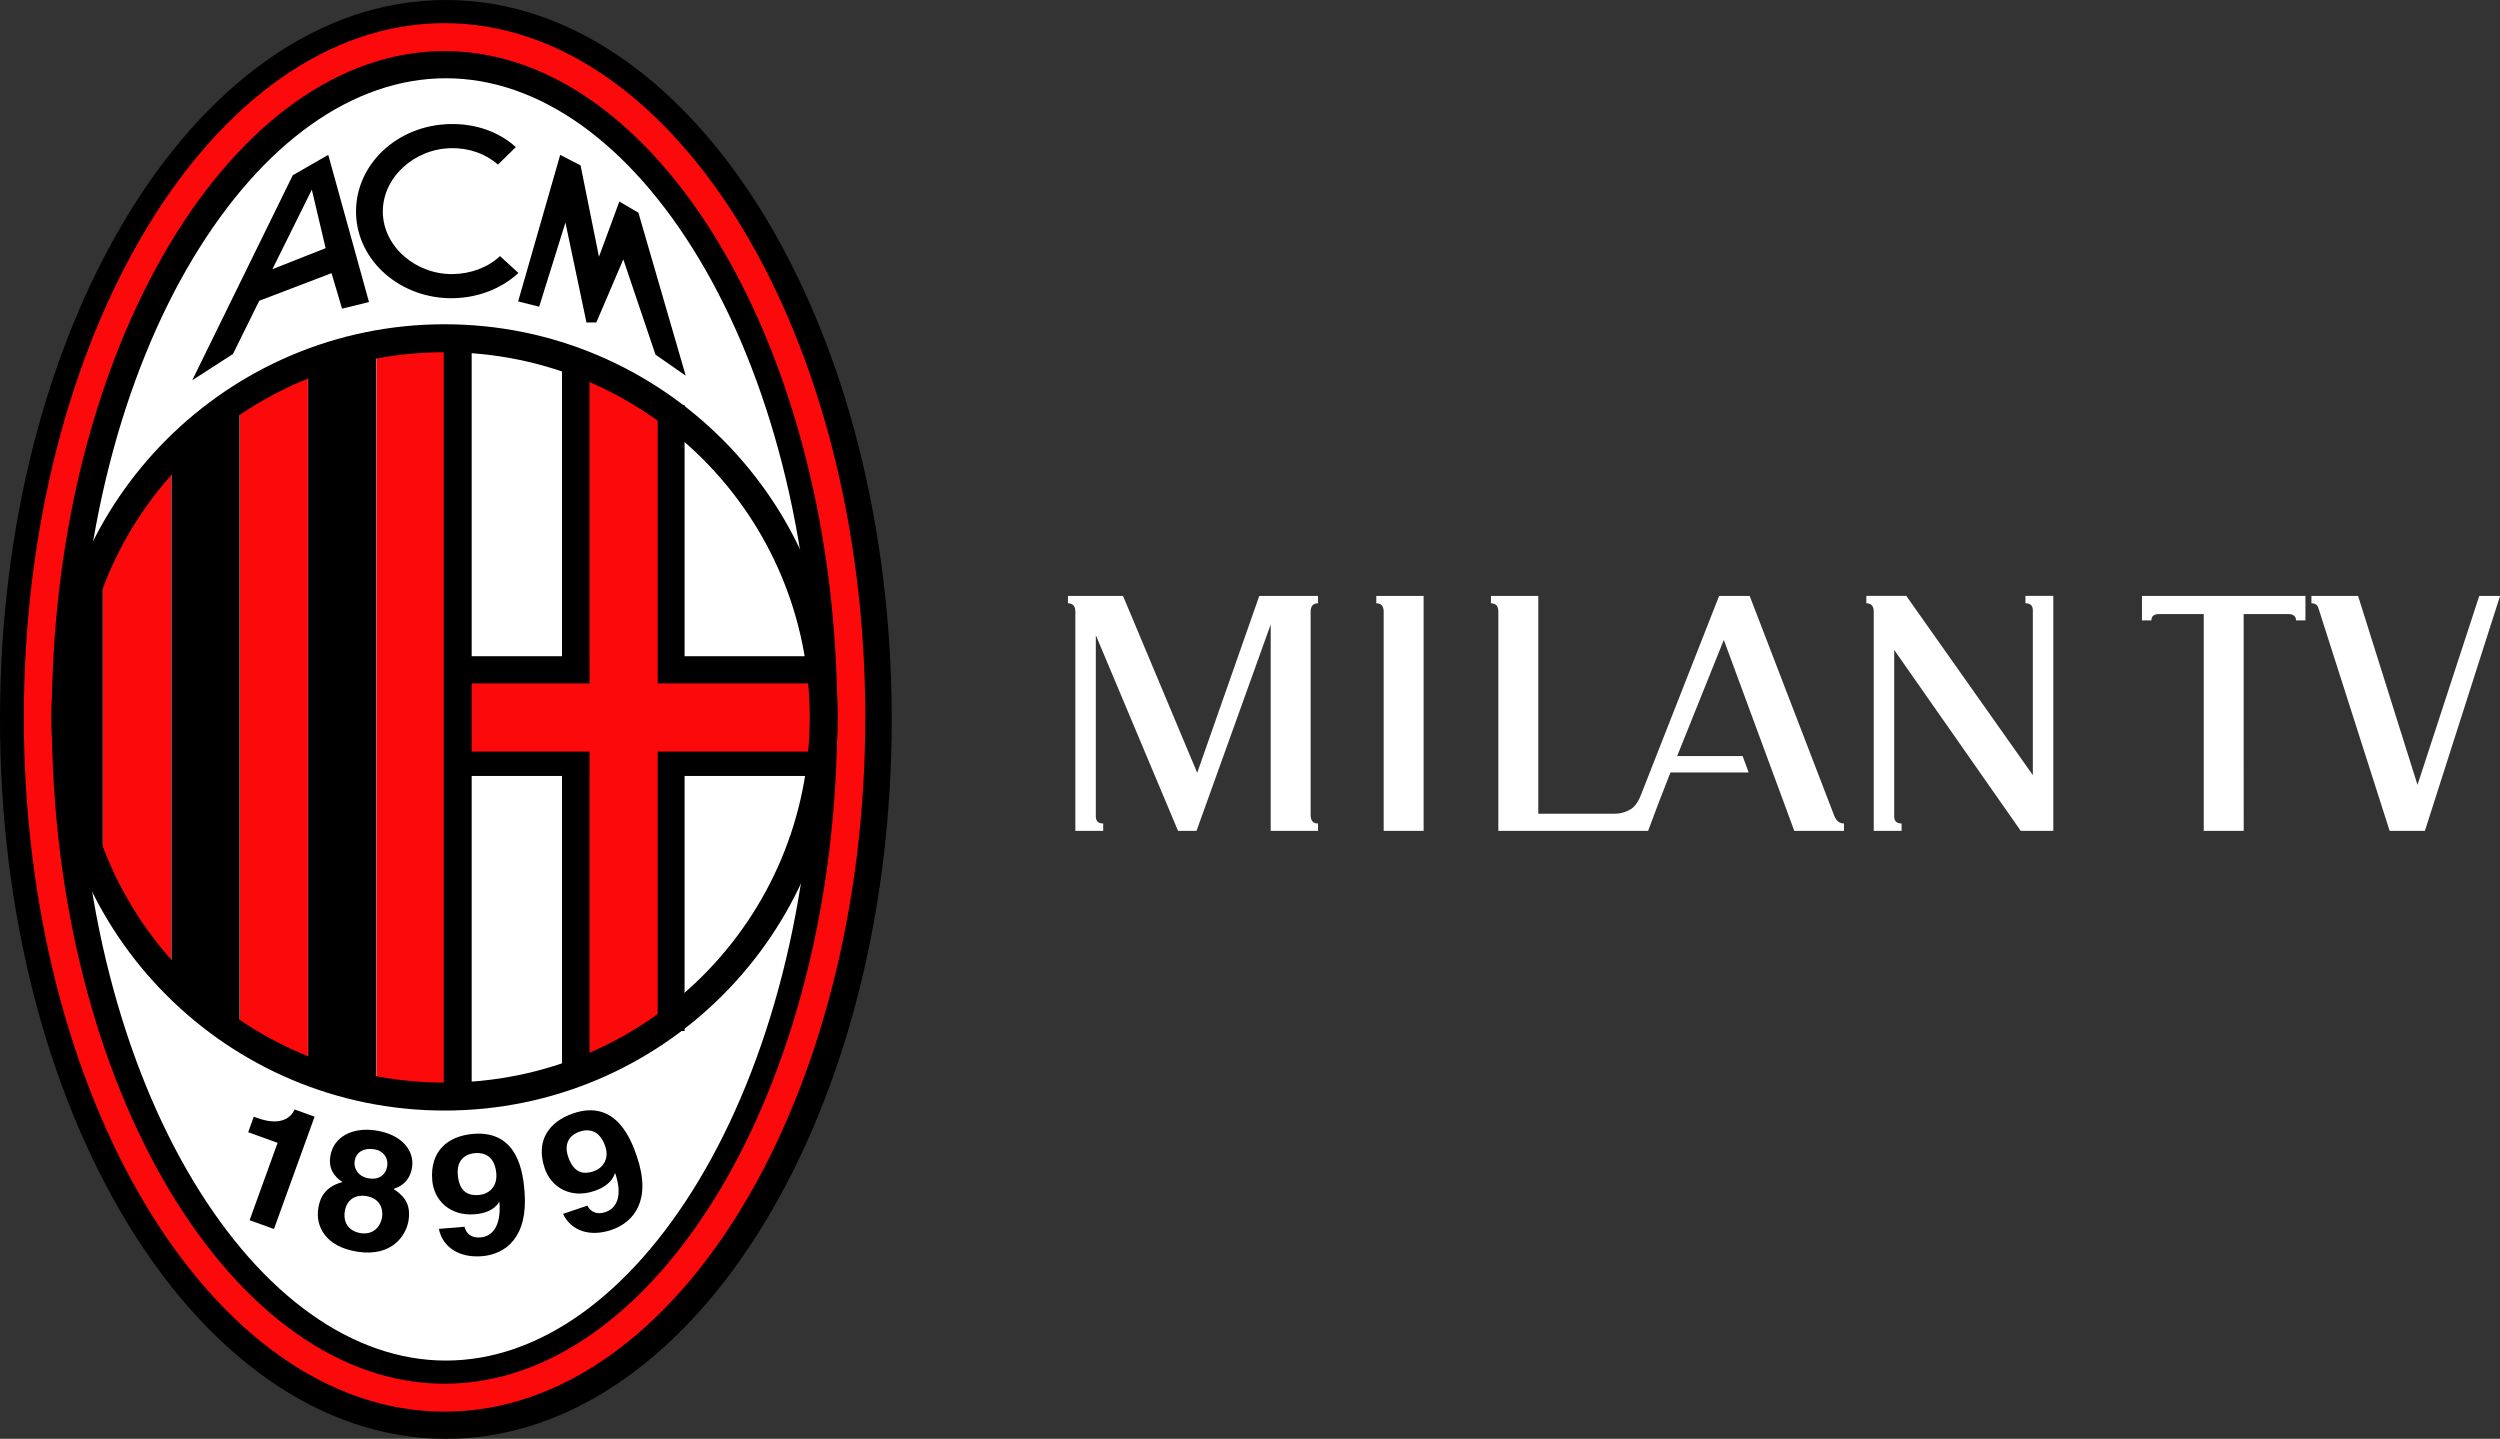
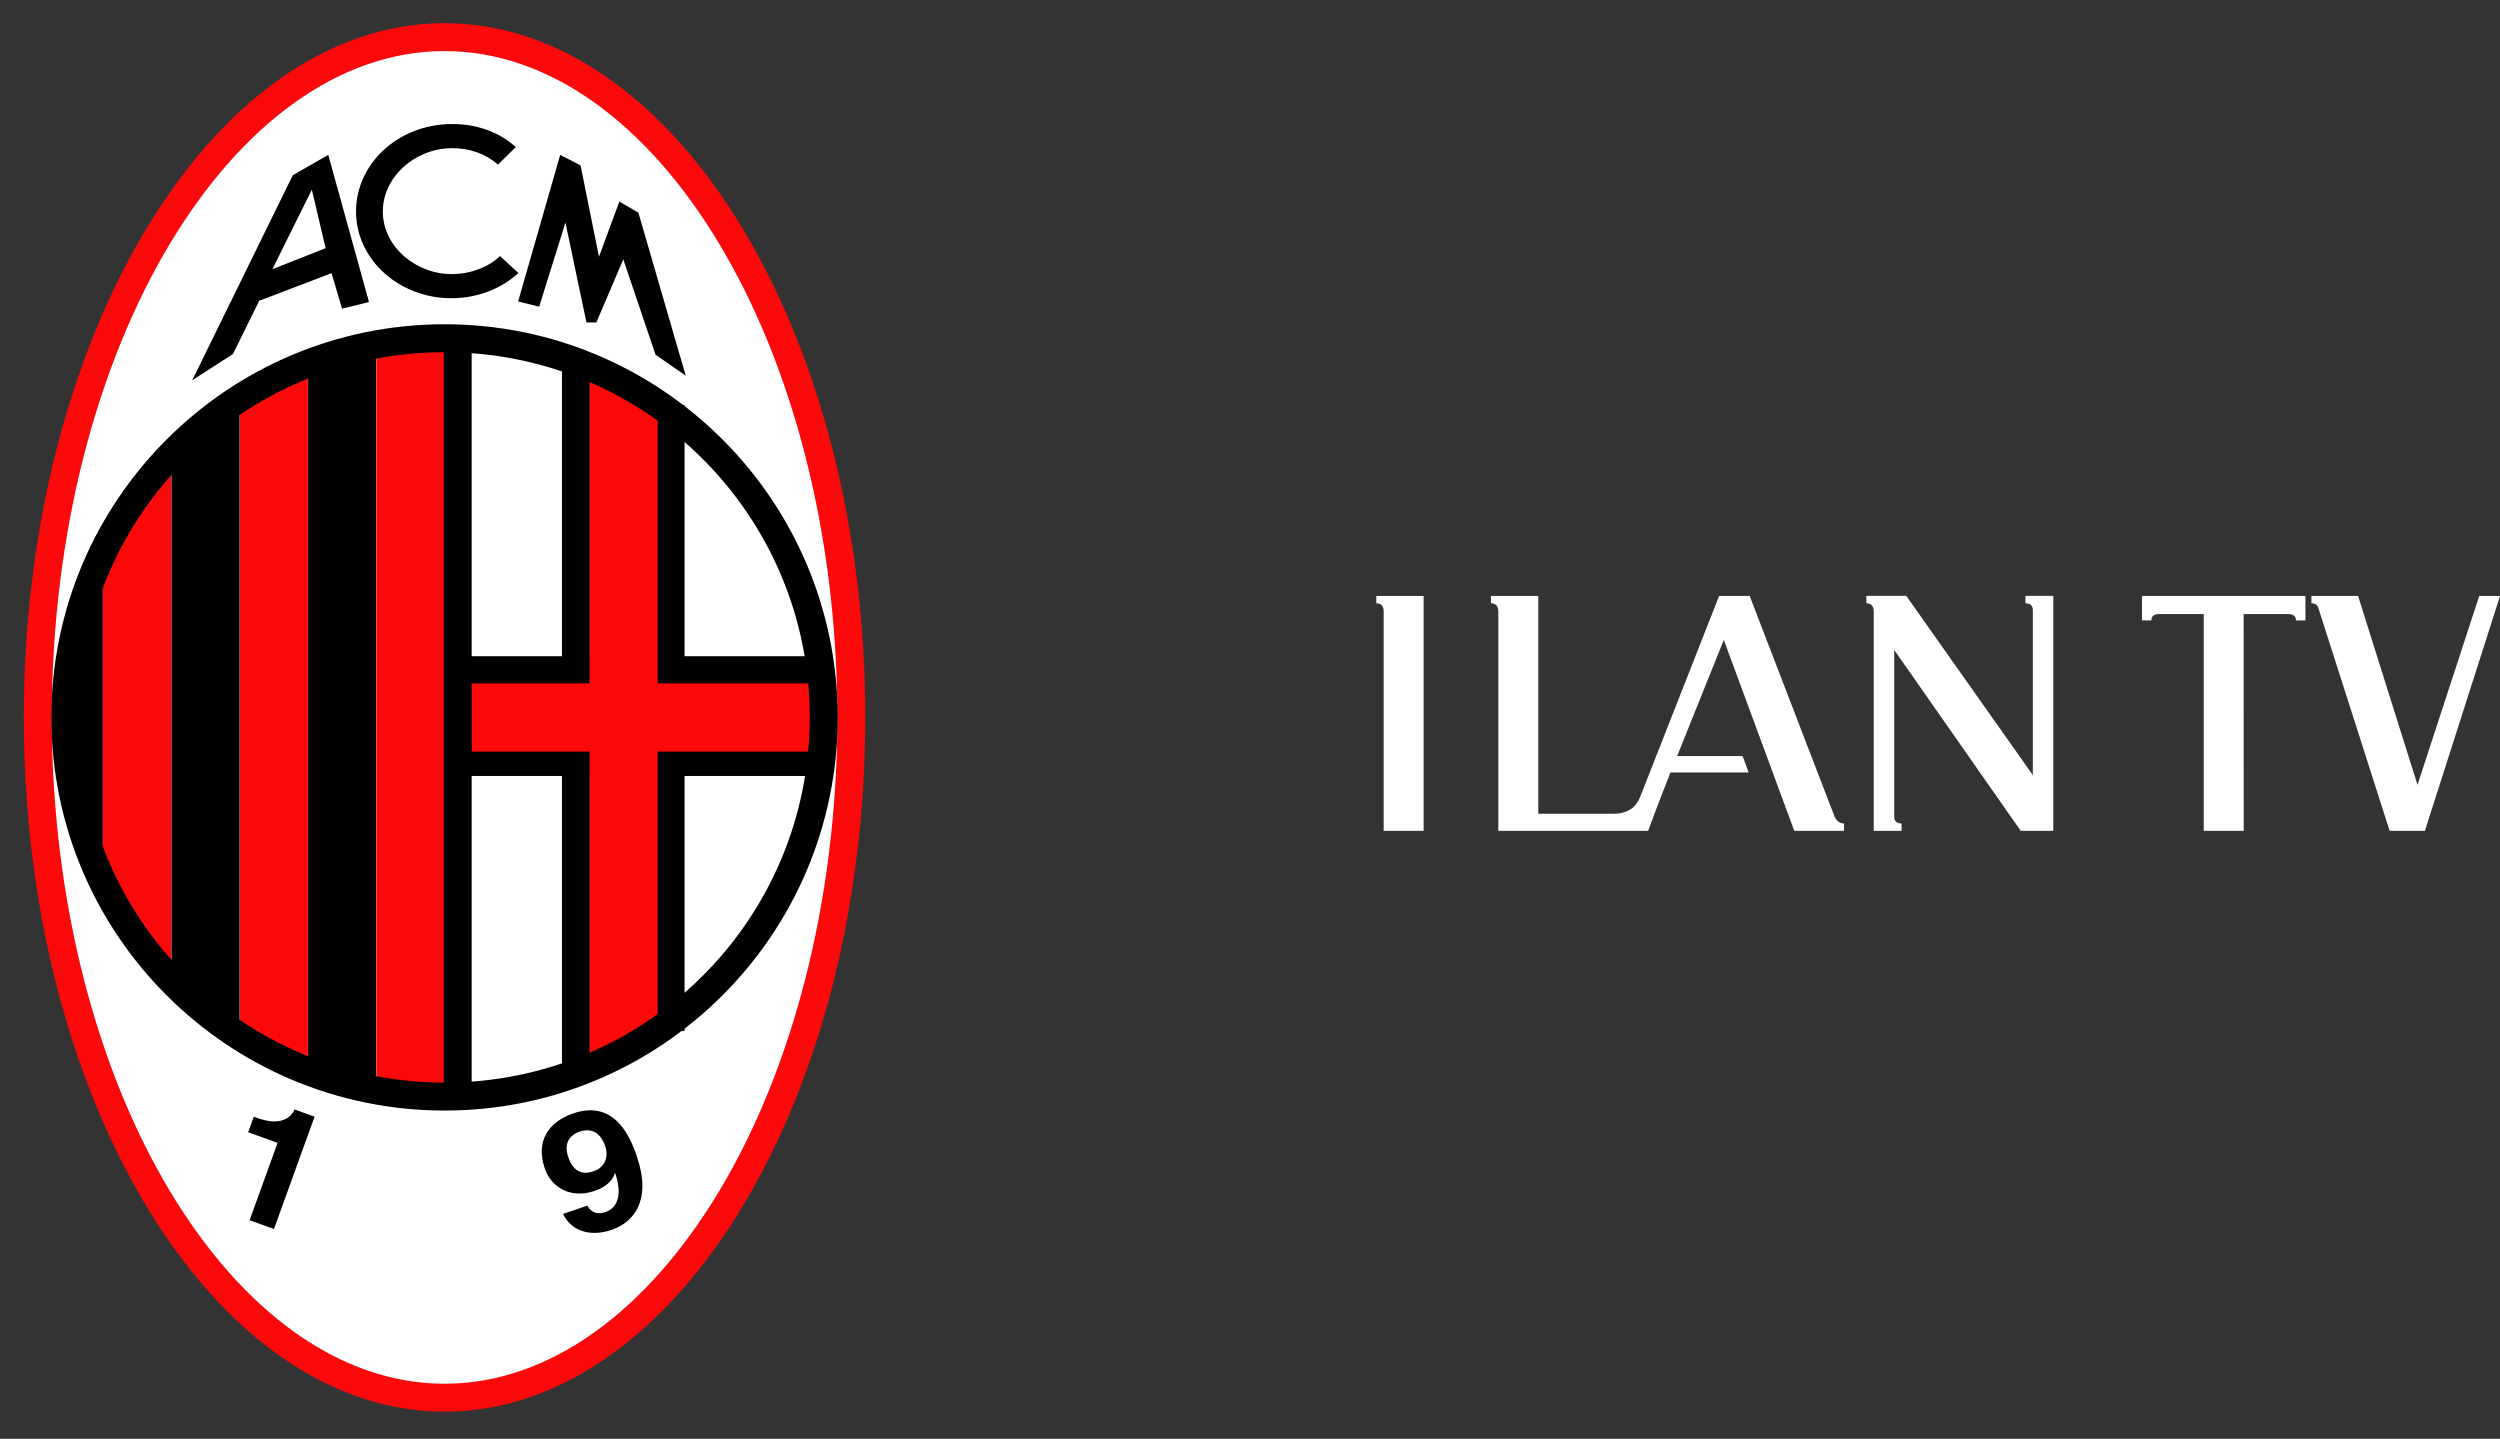
<svg xmlns="http://www.w3.org/2000/svg" width="600" height="345.32" version="1.1" viewBox="0 0 158.75 91.365">
  <rect x="0" y="0" width="158.75" height="91.365" fill="#333333" stroke="none" />
  <g transform="translate(-28.475 498.71)">
    <g fill="#fff">
-       <path d="m108.44-460.87h3.73v0.469q-0.469 0-0.469 0.533v12.917q0 0.533 0.469 0.533v0.469h-3.005v-13.109l-4.711 13.109h-1.172l-5.222-12.427v11.51q0 0.448 0.469 0.448v0.469h-1.769v-13.919q0-0.533-0.469-0.533v-0.469h3.496l4.711 11.233z" />
      <path d="m115.87-460.87h3.005v14.92h-2.536v-13.919q0-0.533-0.469-0.533z" />
      <path d="m123.15-460.87v0.469c0.313 0 0.469 0.177 0.469 0.533v13.919h9.511c0.453-1.244 0.932-2.477 1.418-3.709h4.966l-0.384-1.044h-4.156l2.963-7.375 4.476 12.128h3.155v-0.469c-0.284 0-0.49-0.163-0.618-0.49l-5.371-13.961h-1.94l-4.932 12.554c-0.147 0.41-0.363 0.786-0.665 0.981-0.327 0.199-0.682 0.298-1.066 0.298h-4.82v-13.833z" />
      <path d="m158.86-445.95h-2.067l-8.036-11.489v10.572q0 0.448 0.469 0.448v0.469h-1.769v-13.919q0-0.533-0.469-0.533v-0.469h2.536l8.036 11.382v-10.466q0-0.448-0.469-0.448v-0.469h1.769z" />
      <path d="m170.95-445.95h-2.537v-13.769h-2.814q-0.512 0-0.512 0.405h-0.597v-1.556h10.38v1.556h-0.597q0-0.405-0.512-0.405h-2.814z" />
      <path d="m175.25-460.87h2.963l3.773 12 3.922-12h1.321l-4.774 14.92h-2.238l-4.519-14.132q-0.085-0.32-0.448-0.32z" />
    </g>
    <g shape-rendering="auto">
      <path d="m56.788-409.83c14.08 0 25.828-19.341 25.828-43.198 0-23.857-11.748-43.198-25.828-43.198-14.08 0-25.828 19.341-25.828 43.198 0 23.857 11.748 43.198 25.828 43.198z" color="#000000" color-rendering="auto" dominant-baseline="auto" fill="#fff" image-rendering="auto" solid-color="#000000" style="font-feature-settings:normal;font-variant-alternates:normal;font-variant-caps:normal;font-variant-east-asian:normal;font-variant-ligatures:normal;font-variant-numeric:normal;font-variant-position:normal;font-variation-settings:normal;isolation:auto;mix-blend-mode:normal;shape-padding:0;text-decoration-color:#000000;text-decoration-line:none;text-decoration-style:solid;text-indent:0;text-orientation:mixed;text-transform:none;white-space:normal" />
-       <path d="m56.787-498.71c-8.177 0-15.34 5.566-20.322 13.857-4.982 8.291-7.99 19.488-7.99 31.824 0 12.336 3.008 23.535 7.99 31.826 4.982 8.291 12.145 13.857 20.322 13.857 8.177 0 15.342-5.566 20.324-13.857 4.982-8.291 7.988-19.49 7.988-31.826 0-12.336-3.006-23.533-7.988-31.824-4.982-8.291-12.147-13.857-20.324-13.857zm0 4.969c5.903 0 11.654 4.104 16.066 11.447s7.279 17.745 7.279 29.265c0 11.521-2.867 21.924-7.279 29.267s-10.164 11.447-16.066 11.447c-5.903 0-11.652-4.104-16.064-11.447s-7.279-17.746-7.279-29.267c0-11.521 2.867-21.922 7.279-29.265 4.412-7.343 10.162-11.447 16.064-11.447z" color="#000000" color-rendering="auto" dominant-baseline="auto" image-rendering="auto" solid-color="#000000" style="font-feature-settings:normal;font-variant-alternates:normal;font-variant-caps:normal;font-variant-east-asian:normal;font-variant-ligatures:normal;font-variant-numeric:normal;font-variant-position:normal;font-variation-settings:normal;isolation:auto;mix-blend-mode:normal;shape-padding:0;text-decoration-color:#000000;text-decoration-line:none;text-decoration-style:solid;text-indent:0;text-orientation:mixed;text-transform:none;white-space:normal" />
      <path d="m56.705-497.24c-7.446 0-14.156 5.095-18.955 13.082s-7.762 18.927-7.762 31.002c0 12.074 2.963 23.017 7.762 31.004 4.799 7.987 11.509 13.082 18.955 13.082 7.446 0 14.154-5.095 18.953-13.082 4.799-7.987 7.762-18.93 7.762-31.004 0-12.074-2.963-23.015-7.762-31.002s-11.507-13.082-18.953-13.082zm0 1.773c6.634 0 12.838 4.574 17.433 12.223 4.595 7.648 7.506 18.305 7.506 30.088 0 11.783-2.91 22.442-7.506 30.09s-10.8 12.223-17.433 12.223c-6.634 0-12.84-4.574-17.435-12.223s-7.506-18.307-7.506-30.09c0-11.783 2.91-22.44 7.506-30.088 4.595-7.648 10.802-12.223 17.435-12.223z" color="#000000" color-rendering="auto" dominant-baseline="auto" fill="#fb090b" image-rendering="auto" solid-color="#000000" style="font-feature-settings:normal;font-variant-alternates:normal;font-variant-caps:normal;font-variant-east-asian:normal;font-variant-ligatures:normal;font-variant-numeric:normal;font-variant-position:normal;font-variation-settings:normal;isolation:auto;mix-blend-mode:normal;shape-padding:0;text-decoration-color:#000000;text-decoration-line:none;text-decoration-style:solid;text-indent:0;text-orientation:mixed;text-transform:none;white-space:normal" />
    </g>
    <polygon transform="matrix(.334 0 0 .334 28.245 -499.23)" points="59.267 68.833 59.267 204.5 72.233 209.5 72.233 68.833" />
    <polygon transform="matrix(.334 0 0 .334 28.245 -499.23)" points="46.267 76.833 46.267 199.5 59.233 204.5 59.233 68.833" fill="#FB090B" />
    <polygon transform="matrix(.334 0 0 .334 28.245 -499.23)" points="33.267 86.833 33.267 189.5 46.233 199.5 46.233 76.833" />
    <polygon transform="matrix(.334 0 0 .334 28.245 -499.23)" points="20.267 106.83 20.267 169.5 33.233 189.5 33.233 86.833" fill="#FB090B" />
    <polygon transform="matrix(.334 0 0 .334 28.245 -499.23)" points="14.267 118.83 14.267 159.5 20.233 171.5 20.233 103.83" />
    <g shape-rendering="auto">
      <path d="m64.162-476.16v46.092h1.775v-46.092z" color="#000000" color-rendering="auto" dominant-baseline="auto" image-rendering="auto" solid-color="#000000" style="font-feature-settings:normal;font-variant-alternates:normal;font-variant-caps:normal;font-variant-east-asian:normal;font-variant-ligatures:normal;font-variant-numeric:normal;font-variant-position:normal;font-variation-settings:normal;isolation:auto;mix-blend-mode:normal;shape-padding:0;text-decoration-color:#000000;text-decoration-line:none;text-decoration-style:solid;text-indent:0;text-orientation:mixed;text-transform:none;white-space:normal" />
      <path d="m70.172-472.99v39.748h1.773v-39.748z" color="#000000" color-rendering="auto" dominant-baseline="auto" image-rendering="auto" solid-color="#000000" style="font-feature-settings:normal;font-variant-alternates:normal;font-variant-caps:normal;font-variant-east-asian:normal;font-variant-ligatures:normal;font-variant-numeric:normal;font-variant-position:normal;font-variation-settings:normal;isolation:auto;mix-blend-mode:normal;shape-padding:0;text-decoration-color:#000000;text-decoration-line:none;text-decoration-style:solid;text-indent:0;text-orientation:mixed;text-transform:none;white-space:normal" />
      <path d="m56.66-451.21v1.773h24.424v-1.773h-23.537z" color="#000000" color-rendering="auto" dominant-baseline="auto" image-rendering="auto" solid-color="#000000" style="font-feature-settings:normal;font-variant-alternates:normal;font-variant-caps:normal;font-variant-east-asian:normal;font-variant-ligatures:normal;font-variant-numeric:normal;font-variant-position:normal;font-variation-settings:normal;isolation:auto;mix-blend-mode:normal;shape-padding:0;text-decoration-color:#000000;text-decoration-line:none;text-decoration-style:solid;text-indent:0;text-orientation:mixed;text-transform:none;white-space:normal" />
      <path d="m56.66-457.04v1.775h24.424v-1.775h-23.537z" color="#000000" color-rendering="auto" dominant-baseline="auto" image-rendering="auto" solid-color="#000000" style="font-feature-settings:normal;font-variant-alternates:normal;font-variant-caps:normal;font-variant-east-asian:normal;font-variant-ligatures:normal;font-variant-numeric:normal;font-variant-position:normal;font-variation-settings:normal;isolation:auto;mix-blend-mode:normal;shape-padding:0;text-decoration-color:#000000;text-decoration-line:none;text-decoration-style:solid;text-indent:0;text-orientation:mixed;text-transform:none;white-space:normal" />
    </g>
    <polygon transform="matrix(.334 0 0 .334 28.245 -499.23)" points="125.73 144.45 158.58 144.45 158.58 131.48 125.73 131.48 125.73 79.833 112.77 71.833 112.77 131.48 85.233 131.48 85.233 64.833 72.267 66.833 72.267 209.5 85.233 209.5 85.233 144.45 112.77 144.45 112.77 204.5 125.73 199.5" fill="#fb090b" />
    <g>
      <path d="m56.653-477.83v49.511h1.773v-49.511z" color="#000000" color-rendering="auto" dominant-baseline="auto" image-rendering="auto" shape-rendering="auto" solid-color="#000000" style="font-feature-settings:normal;font-variant-alternates:normal;font-variant-caps:normal;font-variant-east-asian:normal;font-variant-ligatures:normal;font-variant-numeric:normal;font-variant-position:normal;font-variation-settings:normal;isolation:auto;mix-blend-mode:normal;shape-padding:0;text-decoration-color:#000000;text-decoration-line:none;text-decoration-style:solid;text-indent:0;text-orientation:mixed;text-transform:none;white-space:normal" />
      <path d="m56.705-478.12c-13.777 0-24.967 11.188-24.967 24.965s11.189 24.965 24.967 24.965 24.965-11.187 24.965-24.965-11.187-24.965-24.965-24.965zm0 1.775c12.818 0 23.189 10.371 23.189 23.189 0 12.818-10.371 23.191-23.189 23.191-12.818 0-23.191-10.373-23.191-23.191 0-12.818 10.373-23.189 23.191-23.189z" color="#000000" color-rendering="auto" dominant-baseline="auto" image-rendering="auto" shape-rendering="auto" solid-color="#000000" style="font-feature-settings:normal;font-variant-alternates:normal;font-variant-caps:normal;font-variant-east-asian:normal;font-variant-ligatures:normal;font-variant-numeric:normal;font-variant-position:normal;font-variation-settings:normal;isolation:auto;mix-blend-mode:normal;shape-padding:0;text-decoration-color:#000000;text-decoration-line:none;text-decoration-style:solid;text-indent:0;text-orientation:mixed;text-transform:none;white-space:normal" />
      <path d="m44.589-427.8 0.221 0.08c1.492 0.539 2.144-0.02 2.37-0.54l1.271 0.46-2.579 7.132-1.547-0.559 1.777-4.912-1.867-0.675z" />
-       <path d="m51.91-423.88c-0.697-0.105-0.984-0.646-0.917-1.089 0.083-0.549 0.524-0.872 1.256-0.761 0.523 0.079 0.898 0.503 0.812 1.074-0.082 0.538-0.512 0.873-1.151 0.776zm2.509 2.659c0.147-0.972-0.223-1.514-0.958-1.993 0.71-0.217 1.084-0.722 1.181-1.366 0.157-1.035-0.611-2.091-2.318-2.349-1.44-0.218-2.684 0.383-2.878 1.661-0.105 0.697 0.171 1.225 0.777 1.619-1.335 0.339-1.485 1.331-1.542 1.712-0.155 1.024 0.387 2.392 2.513 2.714 2.184 0.331 3.081-1.046 3.225-1.997zm-1.683-0.19c-0.078 0.517-0.504 1.134-1.352 1.006-0.744-0.113-1.125-0.656-1.016-1.375 0.123-0.813 0.745-1.076 1.338-0.986 0.906 0.137 1.111 0.827 1.031 1.355z" />
-       <path d="m57.545-424.11c-0.09-1.086 0.655-1.341 1.077-1.376 0.843-0.07 1.297 0.428 1.369 1.291 0.074 0.894-0.527 1.319-1.101 1.367-0.621 0.052-1.25-0.143-1.345-1.282zm-1.201 3.433c0.24 1.191 1.321 1.852 2.738 1.735 1.499-0.125 2.943-1.198 2.7-4.125-0.088-1.065-0.369-3.882-3.25-3.643-1.628 0.135-2.763 1.097-2.609 2.95 0.105 1.267 1.121 2.287 2.714 2.155 0.562-0.047 1.196-0.228 1.528-0.77l0.025 0.019c0.12 1.587-0.516 2.165-1.196 2.221-0.503 0.042-0.885-0.152-1.022-0.666l-7.1e-4 -0.011z" />
      <path d="m64.555-425.25c-0.352-1.031 0.309-1.46 0.709-1.596 0.801-0.273 1.363 0.099 1.642 0.918 0.29 0.849-0.19 1.408-0.735 1.594-0.589 0.201-1.247 0.166-1.616-0.916zm-0.328 3.622c0.523 1.097 1.732 1.474 3.078 1.016 1.423-0.486 2.562-1.879 1.613-4.659-0.345-1.011-1.304-3.675-4.039-2.741-1.546 0.527-2.412 1.737-1.812 3.497 0.41 1.203 1.645 1.945 3.157 1.429 0.534-0.182 1.104-0.512 1.294-1.119l0.029 0.013c0.503 1.51 0.027 2.226-0.618 2.446-0.478 0.163-0.896 0.068-1.154-0.397l-0.004-0.01z" />
      <path d="m57.108-489.3c-2.32 0.038-4.359 1.863-4.323 4.077 0.036 2.2 2.119 3.956 4.455 3.917 1.151-0.019 2.23-0.431 2.986-1.142l1.169 1.073c-1.052 0.973-2.528 1.574-4.147 1.601-3.337 0.055-6.115-2.372-6.165-5.421-0.05-3.049 2.595-5.582 5.999-5.638 1.619-0.027 3.08 0.495 4.147 1.464l-1.133 1.111c-0.779-0.686-1.82-1.063-2.989-1.044z" />
      <path d="m68.055-482.24 2.045 6.051 1.919 1.335-3.005-10.349-1.21-0.709-1.294 3.505-1.168-5.8-1.294-0.668-2.671 9.306 1.335 0.334 1.669-5.341 1.335 6.343h0.626z" />
      <path d="m51.906-479.53-2.587-9.347-2.253 1.294-6.385 13.02 2.587-1.669 1.669-3.38 4.59-1.753 0.668 2.253zm-6.134-2.087 2.504-5.049 0.876 3.714z" />
    </g>
  </g>
</svg>